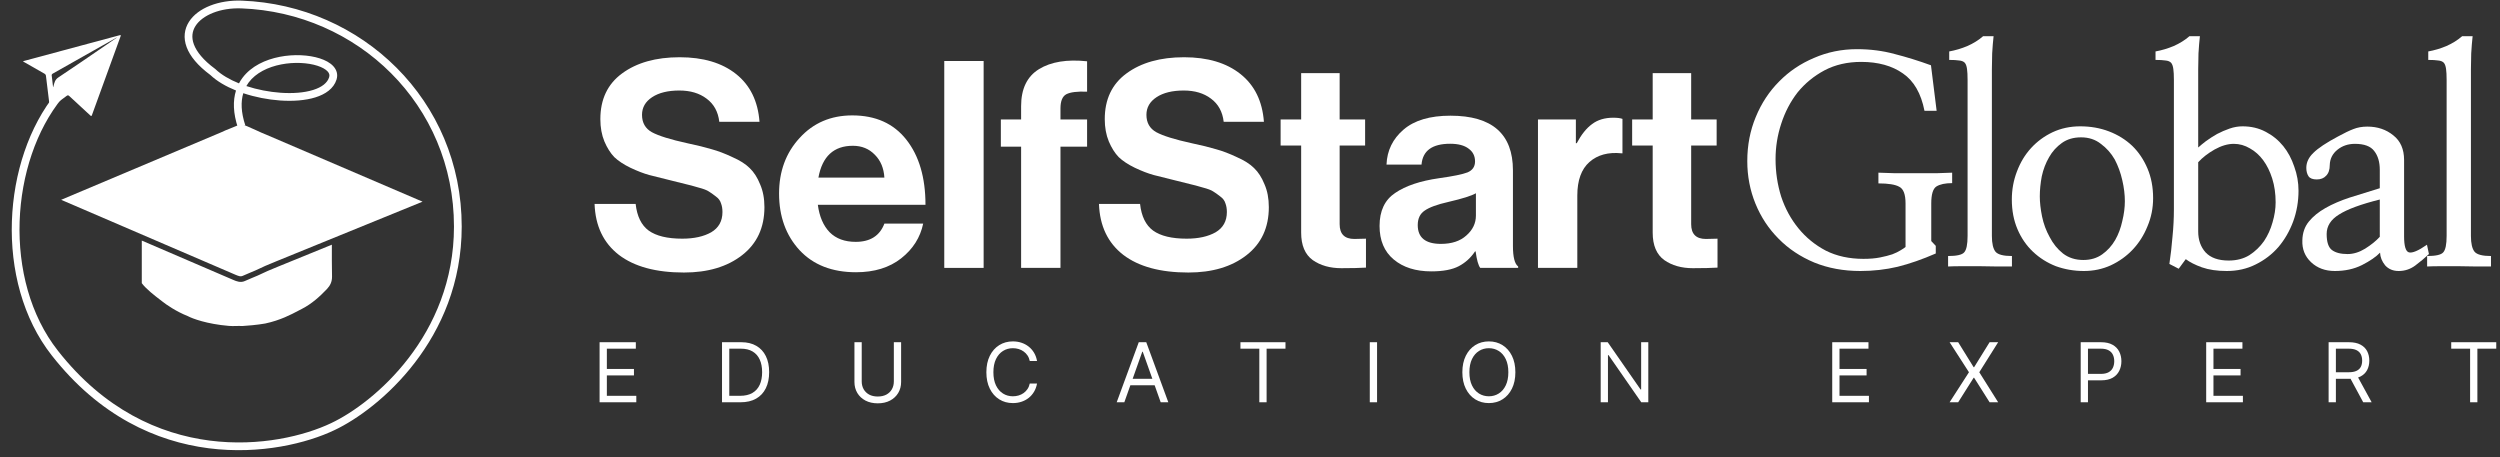
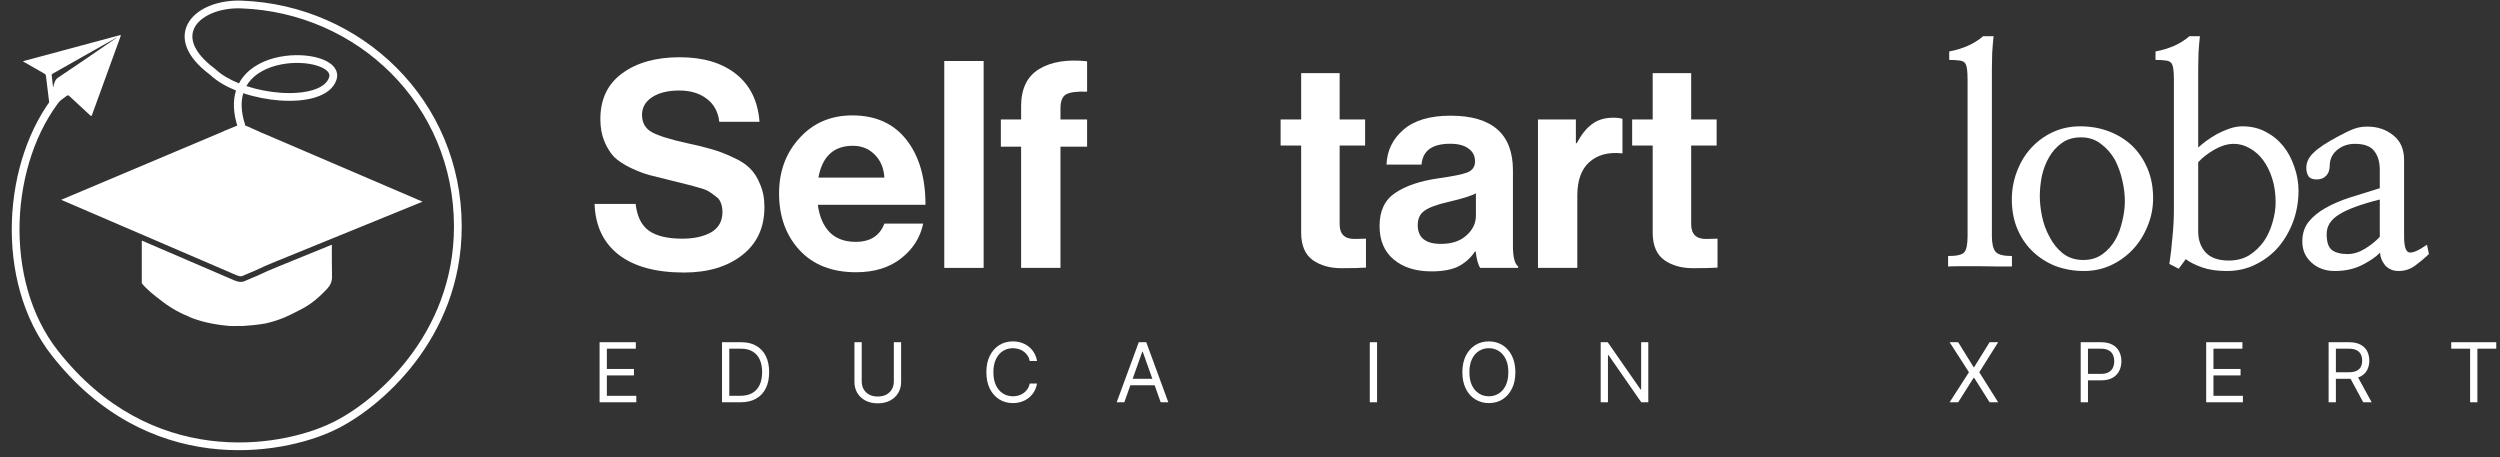
<svg xmlns="http://www.w3.org/2000/svg" width="175" height="32" viewBox="0 0 175 32" fill="none">
  <rect x="0" y="0" width="175" height="32" fill="#333333" stroke="none" />
  <path d="M47.879 19.077C45.92 19.077 44.401 18.665 43.321 17.841C42.241 17.004 41.674 15.816 41.62 14.276H44.496C44.59 15.14 44.894 15.762 45.407 16.14C45.934 16.518 46.717 16.707 47.757 16.707C48.581 16.707 49.256 16.558 49.782 16.261C50.309 15.951 50.572 15.478 50.572 14.843C50.572 14.614 50.539 14.411 50.471 14.236C50.417 14.047 50.296 13.885 50.107 13.75C49.917 13.601 49.755 13.486 49.62 13.405C49.485 13.311 49.236 13.216 48.871 13.122C48.506 13.014 48.23 12.939 48.041 12.899C47.852 12.845 47.5 12.757 46.987 12.636C46.366 12.487 45.853 12.359 45.448 12.251C45.056 12.143 44.617 11.974 44.131 11.744C43.659 11.515 43.281 11.265 42.997 10.995C42.727 10.711 42.497 10.347 42.308 9.901C42.119 9.442 42.025 8.922 42.025 8.341C42.025 6.951 42.531 5.884 43.544 5.141C44.57 4.385 45.914 4.007 47.575 4.007C49.222 4.007 50.539 4.398 51.525 5.182C52.51 5.965 53.057 7.079 53.165 8.524H50.35C50.269 7.822 49.972 7.281 49.458 6.903C48.959 6.525 48.324 6.336 47.554 6.336C46.758 6.336 46.123 6.491 45.65 6.802C45.178 7.113 44.941 7.524 44.941 8.038C44.941 8.591 45.171 8.996 45.63 9.253C46.103 9.509 46.926 9.766 48.101 10.023C48.803 10.171 49.377 10.313 49.823 10.448C50.269 10.569 50.748 10.752 51.261 10.995C51.788 11.225 52.193 11.481 52.477 11.765C52.774 12.048 53.017 12.426 53.206 12.899C53.408 13.358 53.51 13.891 53.51 14.499C53.51 15.931 52.99 17.051 51.95 17.861C50.91 18.672 49.553 19.077 47.879 19.077Z" fill="white" />
  <path d="M59.922 19.057C58.248 19.057 56.931 18.543 55.973 17.517C55.014 16.477 54.535 15.154 54.535 13.547C54.535 11.994 55.014 10.698 55.973 9.658C56.931 8.605 58.16 8.078 59.659 8.078C61.293 8.078 62.556 8.645 63.447 9.78C64.338 10.914 64.784 12.433 64.784 14.337H57.249C57.357 15.161 57.634 15.802 58.079 16.261C58.525 16.707 59.133 16.93 59.902 16.93C60.915 16.93 61.583 16.504 61.907 15.654H64.622C64.419 16.626 63.906 17.436 63.082 18.084C62.259 18.733 61.205 19.057 59.922 19.057ZM59.7 10.205C58.363 10.205 57.559 10.948 57.289 12.433H61.907C61.867 11.771 61.644 11.238 61.239 10.833C60.834 10.414 60.321 10.205 59.7 10.205Z" fill="white" />
  <path d="M66.099 18.753V4.27H68.854V18.753H66.099Z" fill="white" />
  <path d="M70.06 10.266V8.362H71.478V7.43C71.478 6.215 71.897 5.35 72.734 4.837C73.571 4.324 74.692 4.142 76.096 4.29V6.417C75.407 6.39 74.921 6.451 74.638 6.599C74.368 6.748 74.233 7.079 74.233 7.592V8.362H76.096V10.266H74.233V18.753H71.478V10.266H70.06Z" fill="white" />
-   <path d="M83.187 19.077C81.229 19.077 79.71 18.665 78.63 17.841C77.549 17.004 76.982 15.816 76.928 14.276H79.805C79.899 15.14 80.203 15.762 80.716 16.14C81.243 16.518 82.026 16.707 83.066 16.707C83.889 16.707 84.564 16.558 85.091 16.261C85.618 15.951 85.881 15.478 85.881 14.843C85.881 14.614 85.847 14.411 85.78 14.236C85.726 14.047 85.604 13.885 85.415 13.75C85.226 13.601 85.064 13.486 84.929 13.405C84.794 13.311 84.544 13.216 84.18 13.122C83.815 13.014 83.538 12.939 83.349 12.899C83.16 12.845 82.809 12.757 82.296 12.636C81.675 12.487 81.162 12.359 80.757 12.251C80.365 12.143 79.926 11.974 79.44 11.744C78.967 11.515 78.589 11.265 78.306 10.995C78.035 10.711 77.806 10.347 77.617 9.901C77.428 9.442 77.333 8.922 77.333 8.341C77.333 6.951 77.84 5.884 78.853 5.141C79.879 4.385 81.222 4.007 82.883 4.007C84.531 4.007 85.847 4.398 86.833 5.182C87.819 5.965 88.366 7.079 88.474 8.524H85.658C85.577 7.822 85.28 7.281 84.767 6.903C84.267 6.525 83.633 6.336 82.863 6.336C82.066 6.336 81.432 6.491 80.959 6.802C80.486 7.113 80.25 7.524 80.25 8.038C80.25 8.591 80.48 8.996 80.939 9.253C81.411 9.509 82.235 9.766 83.41 10.023C84.112 10.171 84.686 10.313 85.132 10.448C85.577 10.569 86.057 10.752 86.57 10.995C87.096 11.225 87.502 11.481 87.785 11.765C88.082 12.048 88.325 12.426 88.514 12.899C88.717 13.358 88.818 13.891 88.818 14.499C88.818 15.931 88.298 17.051 87.258 17.861C86.219 18.672 84.862 19.077 83.187 19.077Z" fill="white" />
  <path d="M89.643 10.185V8.362H91.081V5.121H93.775V8.362H95.558V10.185H93.775V15.694C93.775 16.383 94.119 16.727 94.808 16.727L95.618 16.707V18.733C95.2 18.759 94.626 18.773 93.897 18.773C93.1 18.773 92.431 18.584 91.891 18.206C91.351 17.814 91.081 17.173 91.081 16.282V10.185H89.643Z" fill="white" />
  <path d="M103.617 18.753C103.482 18.577 103.374 18.192 103.293 17.598H103.253C102.956 18.044 102.578 18.388 102.119 18.631C101.659 18.874 101.018 18.996 100.194 18.996C99.1 18.996 98.223 18.719 97.561 18.165C96.899 17.612 96.569 16.828 96.569 15.816C96.569 14.762 96.933 13.993 97.662 13.507C98.392 13.007 99.418 12.663 100.741 12.474C101.713 12.338 102.375 12.204 102.726 12.068C103.077 11.92 103.253 11.663 103.253 11.299C103.253 10.921 103.104 10.624 102.807 10.408C102.51 10.178 102.078 10.063 101.511 10.063C100.255 10.063 99.587 10.549 99.506 11.521H97.055C97.095 10.536 97.494 9.719 98.25 9.071C99.006 8.422 100.1 8.098 101.531 8.098C104.448 8.098 105.906 9.374 105.906 11.927V17.213C105.906 17.997 106.028 18.476 106.271 18.651V18.753H103.617ZM100.863 17.072C101.619 17.072 102.213 16.876 102.645 16.484C103.091 16.093 103.314 15.627 103.314 15.086V13.527C103.017 13.702 102.375 13.905 101.389 14.134C100.606 14.31 100.053 14.513 99.728 14.742C99.404 14.958 99.242 15.296 99.242 15.755C99.242 16.633 99.782 17.072 100.863 17.072Z" fill="white" />
  <path d="M110.311 8.362V10.023H110.372C110.696 9.415 111.054 8.969 111.445 8.686C111.837 8.389 112.33 8.24 112.924 8.24C113.208 8.24 113.424 8.267 113.572 8.321V10.732H113.511C112.58 10.637 111.83 10.84 111.263 11.339C110.696 11.839 110.412 12.622 110.412 13.689V18.753H107.658V8.362H110.311Z" fill="white" />
  <path d="M114.25 10.185V8.362H115.688V5.121H118.382V8.362H120.165V10.185H118.382V15.694C118.382 16.383 118.727 16.727 119.415 16.727L120.226 16.707V18.733C119.807 18.759 119.233 18.773 118.504 18.773C117.707 18.773 117.039 18.584 116.499 18.206C115.958 17.814 115.688 17.173 115.688 16.282V10.185H114.25Z" fill="white" />
-   <path d="M135.564 7.755H134.713C134.476 6.541 133.974 5.671 133.21 5.144C132.445 4.603 131.469 4.333 130.282 4.333C129.319 4.333 128.462 4.53 127.711 4.926C126.972 5.322 126.346 5.836 125.831 6.469C125.33 7.115 124.948 7.847 124.684 8.665C124.42 9.469 124.289 10.293 124.289 11.137C124.289 12.047 124.42 12.924 124.684 13.768C124.961 14.599 125.363 15.337 125.891 15.983C126.418 16.63 127.058 17.151 127.809 17.546C128.574 17.929 129.451 18.12 130.44 18.12C130.889 18.12 131.278 18.087 131.607 18.021C131.937 17.955 132.221 17.882 132.458 17.803C132.695 17.711 132.887 17.619 133.032 17.526C133.19 17.434 133.309 17.355 133.388 17.289V14.243C133.388 13.61 133.243 13.221 132.952 13.076C132.676 12.917 132.188 12.838 131.489 12.838V12.087C131.818 12.1 132.214 12.113 132.676 12.126C133.15 12.126 133.632 12.126 134.12 12.126C134.607 12.126 135.076 12.126 135.524 12.126C135.972 12.113 136.348 12.1 136.651 12.087V12.819C136.164 12.819 135.794 12.898 135.544 13.056C135.306 13.214 135.188 13.61 135.188 14.243V16.874L135.504 17.21V17.744C134.568 18.153 133.678 18.463 132.834 18.674C132.003 18.871 131.133 18.97 130.223 18.97C129.049 18.97 127.974 18.773 126.998 18.377C126.023 17.968 125.192 17.414 124.506 16.715C123.807 16.016 123.267 15.199 122.884 14.262C122.502 13.326 122.31 12.331 122.31 11.276C122.31 10.168 122.508 9.139 122.904 8.19C123.299 7.227 123.847 6.396 124.546 5.697C125.231 4.999 126.042 4.451 126.979 4.056C127.915 3.647 128.917 3.442 129.985 3.442C130.922 3.442 131.799 3.555 132.616 3.779C133.447 3.99 134.298 4.253 135.168 4.57L135.564 7.755Z" fill="white" />
  <path d="M137.731 5.599C137.731 5.269 137.718 5.012 137.691 4.827C137.665 4.629 137.612 4.484 137.533 4.392C137.441 4.3 137.309 4.247 137.137 4.234C136.966 4.207 136.735 4.194 136.445 4.194V3.601C136.88 3.522 137.302 3.396 137.711 3.225C138.133 3.04 138.502 2.809 138.819 2.533H139.551C139.511 2.889 139.478 3.291 139.452 3.739C139.438 4.174 139.432 4.544 139.432 4.847V16.517C139.432 17.045 139.518 17.414 139.689 17.625C139.86 17.823 140.243 17.922 140.836 17.922V18.654C140.559 18.654 140.217 18.654 139.808 18.654C139.399 18.641 138.984 18.634 138.562 18.634C138.14 18.634 137.731 18.634 137.335 18.634C136.939 18.634 136.616 18.641 136.366 18.654V17.922C136.972 17.922 137.348 17.836 137.493 17.665C137.652 17.493 137.731 17.111 137.731 16.517V5.599Z" fill="white" />
  <path d="M150.718 13.867C150.718 14.566 150.586 15.225 150.322 15.845C150.072 16.465 149.729 17.006 149.294 17.467C148.859 17.929 148.344 18.298 147.751 18.575C147.171 18.838 146.544 18.97 145.872 18.97C145.186 18.97 144.533 18.858 143.913 18.634C143.307 18.397 142.773 18.06 142.311 17.625C141.85 17.19 141.487 16.663 141.223 16.043C140.959 15.423 140.828 14.731 140.828 13.966C140.828 13.28 140.946 12.627 141.184 12.008C141.421 11.374 141.751 10.827 142.173 10.366C142.595 9.904 143.096 9.535 143.676 9.258C144.269 8.981 144.916 8.843 145.615 8.843C146.34 8.843 147.012 8.961 147.632 9.199C148.252 9.436 148.793 9.772 149.254 10.207C149.703 10.643 150.059 11.17 150.322 11.79C150.586 12.41 150.718 13.102 150.718 13.867ZM148.74 14.085C148.74 13.623 148.681 13.135 148.562 12.621C148.443 12.093 148.265 11.605 148.028 11.157C147.777 10.722 147.454 10.359 147.059 10.069C146.676 9.766 146.215 9.614 145.674 9.614C145.146 9.614 144.698 9.746 144.329 10.01C143.96 10.273 143.663 10.603 143.439 10.999C143.201 11.408 143.03 11.856 142.924 12.344C142.832 12.832 142.786 13.3 142.786 13.748C142.786 14.17 142.839 14.638 142.944 15.153C143.05 15.667 143.228 16.148 143.478 16.597C143.716 17.058 144.025 17.441 144.408 17.744C144.804 18.047 145.278 18.199 145.832 18.199C146.346 18.199 146.788 18.067 147.157 17.803C147.527 17.54 147.83 17.203 148.067 16.794C148.292 16.399 148.456 15.957 148.562 15.469C148.681 14.981 148.74 14.52 148.74 14.085Z" fill="white" />
  <path d="M153.993 2.533C153.953 2.889 153.92 3.291 153.894 3.739C153.881 4.174 153.874 4.544 153.874 4.847V10.326C154.019 10.194 154.204 10.043 154.428 9.871C154.665 9.7 154.923 9.535 155.199 9.377C155.476 9.232 155.767 9.106 156.07 9.001C156.373 8.895 156.676 8.843 156.98 8.843C157.573 8.843 158.107 8.968 158.582 9.218C159.07 9.469 159.485 9.805 159.828 10.227C160.158 10.636 160.415 11.117 160.6 11.671C160.797 12.212 160.896 12.772 160.896 13.353C160.896 14.104 160.771 14.823 160.521 15.509C160.27 16.181 159.927 16.775 159.492 17.289C159.044 17.803 158.509 18.212 157.89 18.515C157.283 18.819 156.611 18.97 155.872 18.97C155.2 18.97 154.619 18.885 154.131 18.713C153.657 18.542 153.281 18.351 153.004 18.14L152.509 18.812L151.857 18.476C151.949 17.856 152.021 17.223 152.074 16.577C152.14 15.931 152.173 15.284 152.173 14.638V5.599C152.173 5.269 152.16 5.012 152.133 4.827C152.107 4.629 152.054 4.484 151.975 4.392C151.883 4.3 151.751 4.247 151.58 4.234C151.408 4.207 151.177 4.194 150.887 4.194V3.601C151.322 3.522 151.744 3.396 152.153 3.225C152.575 3.04 152.944 2.809 153.261 2.533H153.993ZM153.874 16.201C153.874 16.794 154.046 17.282 154.388 17.665C154.745 18.047 155.285 18.238 156.011 18.238C156.564 18.238 157.046 18.113 157.454 17.863C157.863 17.599 158.206 17.269 158.483 16.874C158.747 16.478 158.945 16.043 159.077 15.568C159.222 15.08 159.294 14.612 159.294 14.164C159.294 13.557 159.215 13.003 159.057 12.502C158.898 12.001 158.688 11.572 158.424 11.216C158.16 10.86 157.85 10.583 157.494 10.386C157.138 10.175 156.762 10.069 156.367 10.069C155.945 10.069 155.496 10.201 155.021 10.465C154.56 10.728 154.177 11.025 153.874 11.355V16.201Z" fill="white" />
  <path d="M166.585 13.966C165.266 14.296 164.316 14.645 163.736 15.014C163.156 15.37 162.866 15.825 162.866 16.379C162.866 16.946 162.991 17.322 163.242 17.507C163.492 17.691 163.855 17.784 164.33 17.784C164.738 17.784 165.147 17.658 165.556 17.408C165.978 17.144 166.321 16.867 166.585 16.577V13.966ZM170.026 17.784C169.736 18.06 169.413 18.331 169.057 18.595C168.714 18.845 168.332 18.97 167.91 18.97C167.514 18.97 167.198 18.838 166.96 18.575C166.736 18.298 166.617 18.001 166.604 17.685C166.327 17.975 165.905 18.265 165.338 18.555C164.784 18.832 164.151 18.97 163.439 18.97C162.767 18.97 162.213 18.766 161.778 18.357C161.343 17.948 161.138 17.434 161.165 16.814C161.178 16.3 161.329 15.865 161.62 15.509C161.91 15.153 162.299 14.836 162.787 14.559C163.275 14.282 163.842 14.038 164.488 13.827C165.147 13.616 165.846 13.399 166.585 13.175V11.889C166.585 11.335 166.453 10.893 166.189 10.563C165.938 10.234 165.49 10.069 164.844 10.069C164.369 10.069 163.96 10.207 163.617 10.484C163.275 10.761 163.096 11.117 163.083 11.553C163.083 11.882 162.998 12.133 162.826 12.304C162.668 12.476 162.45 12.561 162.173 12.561C161.896 12.561 161.705 12.489 161.6 12.344C161.494 12.185 161.442 11.988 161.442 11.75C161.442 11.368 161.606 11.018 161.936 10.702C162.266 10.372 162.839 9.99 163.657 9.555C164.092 9.317 164.448 9.146 164.725 9.04C165.015 8.922 165.345 8.862 165.714 8.862C166.426 8.862 167.033 9.067 167.534 9.476C168.035 9.871 168.286 10.445 168.286 11.197V16.537C168.286 17.223 168.398 17.599 168.622 17.665C168.859 17.731 169.281 17.553 169.888 17.131L170.026 17.784Z" fill="white" />
-   <path d="M171.264 5.599C171.264 5.269 171.251 5.012 171.224 4.827C171.198 4.629 171.145 4.484 171.066 4.392C170.974 4.3 170.842 4.247 170.67 4.234C170.499 4.207 170.268 4.194 169.978 4.194V3.601C170.413 3.522 170.835 3.396 171.244 3.225C171.666 3.04 172.035 2.809 172.352 2.533H173.084C173.044 2.889 173.011 3.291 172.985 3.739C172.972 4.174 172.965 4.544 172.965 4.847V16.517C172.965 17.045 173.051 17.414 173.222 17.625C173.394 17.823 173.776 17.922 174.369 17.922V18.654C174.092 18.654 173.75 18.654 173.341 18.654C172.932 18.641 172.517 18.634 172.095 18.634C171.673 18.634 171.264 18.634 170.868 18.634C170.473 18.634 170.15 18.641 169.899 18.654V17.922C170.506 17.922 170.881 17.836 171.026 17.665C171.185 17.493 171.264 17.111 171.264 16.517V5.599Z" fill="white" />
  <path d="M41.971 28.159V23.955H44.508V24.407H42.48V25.827H44.377V26.279H42.48V27.707H44.541V28.159H41.971Z" fill="white" />
  <path d="M51.838 28.159H50.541V23.955H51.896C52.303 23.955 52.652 24.039 52.942 24.208C53.233 24.375 53.455 24.615 53.609 24.928C53.764 25.24 53.841 25.614 53.841 26.049C53.841 26.487 53.763 26.864 53.607 27.18C53.451 27.494 53.224 27.737 52.926 27.906C52.628 28.075 52.265 28.159 51.838 28.159ZM51.05 27.707H51.805C52.153 27.707 52.441 27.64 52.669 27.506C52.898 27.372 53.068 27.181 53.181 26.933C53.293 26.686 53.349 26.391 53.349 26.049C53.349 25.709 53.293 25.417 53.182 25.172C53.072 24.926 52.906 24.737 52.686 24.606C52.465 24.473 52.191 24.407 51.863 24.407H51.05V27.707Z" fill="white" />
  <path d="M62.569 23.955H63.078V26.738C63.078 27.026 63.011 27.282 62.875 27.508C62.741 27.733 62.551 27.91 62.306 28.04C62.062 28.168 61.774 28.233 61.444 28.233C61.115 28.233 60.827 28.168 60.582 28.04C60.337 27.91 60.147 27.733 60.012 27.508C59.878 27.282 59.811 27.026 59.811 26.738V23.955H60.32V26.697C60.32 26.903 60.365 27.085 60.455 27.245C60.545 27.404 60.674 27.529 60.841 27.621C61.009 27.711 61.21 27.756 61.444 27.756C61.678 27.756 61.88 27.711 62.048 27.621C62.216 27.529 62.345 27.404 62.434 27.245C62.524 27.085 62.569 26.903 62.569 26.697V23.955Z" fill="white" />
  <path d="M72.593 25.269H72.084C72.053 25.122 72.001 24.994 71.926 24.883C71.852 24.772 71.761 24.679 71.655 24.604C71.549 24.527 71.432 24.47 71.304 24.431C71.175 24.393 71.041 24.374 70.901 24.374C70.647 24.374 70.416 24.438 70.21 24.567C70.004 24.695 69.841 24.885 69.719 25.135C69.599 25.386 69.538 25.693 69.538 26.057C69.538 26.421 69.599 26.728 69.719 26.979C69.841 27.229 70.004 27.419 70.21 27.547C70.416 27.676 70.647 27.74 70.901 27.74C71.041 27.74 71.175 27.721 71.304 27.683C71.432 27.644 71.549 27.587 71.655 27.512C71.761 27.436 71.852 27.342 71.926 27.231C72.001 27.119 72.053 26.99 72.084 26.845H72.593C72.554 27.06 72.485 27.252 72.383 27.422C72.282 27.592 72.156 27.736 72.006 27.855C71.855 27.973 71.686 28.062 71.499 28.124C71.313 28.186 71.114 28.216 70.901 28.216C70.543 28.216 70.224 28.129 69.945 27.953C69.666 27.778 69.446 27.529 69.286 27.206C69.126 26.883 69.046 26.5 69.046 26.057C69.046 25.614 69.126 25.23 69.286 24.907C69.446 24.585 69.666 24.335 69.945 24.16C70.224 23.985 70.543 23.898 70.901 23.898C71.114 23.898 71.313 23.928 71.499 23.99C71.686 24.052 71.855 24.142 72.006 24.261C72.156 24.379 72.282 24.522 72.383 24.692C72.485 24.86 72.554 25.053 72.593 25.269Z" fill="white" />
  <path d="M78.703 28.159H78.169L79.713 23.955H80.238L81.782 28.159H81.248L79.992 24.62H79.959L78.703 28.159ZM78.9 26.517H81.051V26.968H78.9V26.517Z" fill="white" />
-   <path d="M86.831 24.407V23.955H89.984V24.407H88.662V28.159H88.153V24.407H86.831Z" fill="white" />
  <path d="M96.394 23.955V28.159H95.885V23.955H96.394Z" fill="white" />
  <path d="M106.076 26.057C106.076 26.5 105.996 26.883 105.836 27.206C105.676 27.529 105.456 27.778 105.177 27.953C104.898 28.129 104.579 28.216 104.221 28.216C103.862 28.216 103.543 28.129 103.264 27.953C102.985 27.778 102.766 27.529 102.605 27.206C102.445 26.883 102.365 26.5 102.365 26.057C102.365 25.614 102.445 25.23 102.605 24.907C102.766 24.585 102.985 24.335 103.264 24.16C103.543 23.985 103.862 23.898 104.221 23.898C104.579 23.898 104.898 23.985 105.177 24.16C105.456 24.335 105.676 24.585 105.836 24.907C105.996 25.23 106.076 25.614 106.076 26.057ZM105.584 26.057C105.584 25.693 105.523 25.386 105.401 25.135C105.281 24.885 105.117 24.695 104.91 24.567C104.705 24.438 104.475 24.374 104.221 24.374C103.966 24.374 103.736 24.438 103.529 24.567C103.324 24.695 103.16 24.885 103.039 25.135C102.918 25.386 102.858 25.693 102.858 26.057C102.858 26.421 102.918 26.728 103.039 26.979C103.16 27.229 103.324 27.419 103.529 27.547C103.736 27.676 103.966 27.74 104.221 27.74C104.475 27.74 104.705 27.676 104.91 27.547C105.117 27.419 105.281 27.229 105.401 26.979C105.523 26.728 105.584 26.421 105.584 26.057Z" fill="white" />
  <path d="M115.381 23.955V28.159H114.888L112.598 24.858H112.557V28.159H112.048V23.955H112.54L114.839 27.264H114.88V23.955H115.381Z" fill="white" />
-   <path d="M128.256 28.159V23.955H130.793V24.407H128.765V25.827H130.661V26.279H128.765V27.707H130.825V28.159H128.256Z" fill="white" />
  <path d="M137.072 23.955L138.155 25.704H138.188L139.272 23.955H139.871L138.55 26.057L139.871 28.159H139.272L138.188 26.443H138.155L137.072 28.159H136.472L137.827 26.057L136.472 23.955H137.072Z" fill="white" />
  <path d="M145.649 28.159V23.955H147.07C147.399 23.955 147.669 24.015 147.878 24.134C148.089 24.251 148.245 24.411 148.346 24.612C148.447 24.813 148.498 25.038 148.498 25.285C148.498 25.533 148.447 25.758 148.346 25.96C148.246 26.163 148.092 26.325 147.882 26.445C147.673 26.564 147.405 26.623 147.078 26.623H146.06V26.172H147.061C147.287 26.172 147.468 26.133 147.605 26.055C147.742 25.977 147.841 25.872 147.903 25.739C147.966 25.605 147.997 25.453 147.997 25.285C147.997 25.117 147.966 24.966 147.903 24.834C147.841 24.701 147.741 24.597 147.603 24.522C147.465 24.445 147.282 24.407 147.053 24.407H146.158V28.159H145.649Z" fill="white" />
  <path d="M154.433 28.159V23.955H156.97V24.407H154.942V25.827H156.839V26.279H154.942V27.707H157.003V28.159H154.433Z" fill="white" />
  <path d="M163.003 28.159V23.955H164.424C164.752 23.955 165.022 24.011 165.232 24.123C165.443 24.234 165.599 24.387 165.7 24.581C165.801 24.776 165.852 24.997 165.852 25.244C165.852 25.492 165.801 25.711 165.7 25.903C165.599 26.095 165.444 26.245 165.234 26.355C165.025 26.463 164.757 26.517 164.432 26.517H163.282V26.057H164.415C164.64 26.057 164.82 26.024 164.957 25.958C165.095 25.893 165.195 25.8 165.257 25.679C165.32 25.558 165.351 25.412 165.351 25.244C165.351 25.076 165.32 24.929 165.257 24.803C165.194 24.677 165.093 24.58 164.955 24.511C164.817 24.442 164.634 24.407 164.407 24.407H163.512V28.159H163.003ZM164.982 26.27L166.016 28.159H165.425L164.407 26.27H164.982Z" fill="white" />
  <path d="M171.586 24.407V23.955H174.738V24.407H173.417V28.159H172.908V24.407H171.586Z" fill="white" />
  <path fill-rule="evenodd" clip-rule="evenodd" d="M17.295 8.835C17.504 8.922 17.71 9.017 17.916 9.111C18.168 9.228 18.419 9.344 18.677 9.444L29.579 14.117L19.339 18.291L19.335 18.293C19.223 18.341 19.107 18.389 18.989 18.437C18.715 18.549 18.433 18.666 18.164 18.8C17.978 18.892 17.785 18.973 17.584 19.055L17.532 19.077C17.349 19.151 17.16 19.229 16.976 19.315C16.843 19.378 16.704 19.326 16.473 19.229L16.472 19.228L4.281 13.987L15.476 9.265C15.682 9.162 15.898 9.078 16.114 8.993C16.28 8.928 16.447 8.863 16.609 8.79C16.867 8.673 17.08 8.746 17.295 8.835ZM9.925 16.84V19.822C10.223 20.229 10.849 20.709 11.189 20.969C11.261 21.024 11.32 21.07 11.361 21.102C11.62 21.312 12.339 21.81 13.142 22.126C13.465 22.301 14.492 22.684 16.012 22.812C16.181 22.829 16.352 22.824 16.523 22.82C16.669 22.816 16.816 22.812 16.962 22.822C17.261 22.805 18.002 22.747 18.564 22.646C19.62 22.422 20.398 22.008 20.864 21.761C20.974 21.702 21.067 21.652 21.142 21.617C21.818 21.268 22.37 20.775 22.885 20.233C23.114 19.992 23.249 19.716 23.242 19.352C23.228 18.614 23.228 17.875 23.23 17.128L19.49 18.653L19.488 18.654C19.365 18.706 19.243 18.756 19.122 18.806C18.856 18.916 18.595 19.023 18.338 19.151C18.139 19.25 17.933 19.336 17.732 19.418L17.681 19.439C17.497 19.514 17.318 19.588 17.143 19.67C16.841 19.812 16.542 19.684 16.354 19.604C16.346 19.6 16.339 19.597 16.332 19.594C16.328 19.593 16.324 19.591 16.32 19.589L16.319 19.589L9.925 16.84Z" fill="white" />
  <path fill-rule="evenodd" clip-rule="evenodd" d="M13.573 3.11C13.761 3.615 14.216 4.199 15.059 4.822L15.073 4.832L15.085 4.844C15.494 5.234 16.069 5.57 16.728 5.836C16.8 5.699 16.883 5.569 16.975 5.447C17.588 4.627 18.58 4.173 19.576 3.978C20.573 3.783 21.618 3.84 22.386 4.087C22.767 4.21 23.106 4.388 23.329 4.63C23.564 4.884 23.671 5.212 23.556 5.574C23.356 6.207 22.776 6.598 22.081 6.815C21.381 7.034 20.506 7.097 19.604 7.034C18.754 6.974 17.856 6.801 17.03 6.524C16.854 7.109 16.864 7.848 17.172 8.776L16.657 8.947C16.314 7.916 16.297 7.048 16.52 6.336C15.814 6.051 15.186 5.686 14.723 5.248C13.841 4.593 13.302 3.936 13.065 3.3C12.822 2.649 12.903 2.039 13.226 1.529C13.853 0.537 15.343 -0.014 16.925 0.045C25.298 0.359 32.32 6.995 32.32 15.862C32.32 23.751 26.527 28.639 23.415 30.108L23.414 30.109L23.298 29.864L23.415 30.108V30.108C19.605 31.926 10.321 33.419 3.626 24.883L3.627 24.884L3.84 24.716L3.626 24.883C1.584 22.287 0.72 18.846 0.832 15.491C0.944 12.136 2.031 8.836 3.931 6.516L4.351 6.859C2.541 9.07 1.483 12.249 1.374 15.509C1.266 18.768 2.107 22.075 4.053 24.548L4.053 24.549C10.536 32.815 19.51 31.37 23.181 29.619L23.182 29.618C26.179 28.204 31.778 23.47 31.778 15.862C31.778 7.304 25.004 0.891 16.905 0.587C15.415 0.531 14.164 1.061 13.684 1.819C13.453 2.184 13.389 2.617 13.573 3.11ZM17.244 6.024C18.002 6.273 18.836 6.436 19.642 6.493C20.503 6.553 21.304 6.49 21.919 6.297C22.541 6.103 22.917 5.797 23.039 5.41C23.086 5.262 23.055 5.132 22.931 4.998C22.796 4.852 22.556 4.712 22.22 4.603C21.55 4.388 20.599 4.331 19.68 4.51C18.759 4.69 17.913 5.099 17.409 5.772C17.349 5.851 17.294 5.935 17.244 6.024Z" fill="white" />
  <path d="M1.602 4.289C1.675 4.269 1.728 4.253 1.781 4.239C3.977 3.648 6.173 3.057 8.37 2.467C8.399 2.462 8.43 2.459 8.46 2.459C8.455 2.488 8.448 2.516 8.44 2.543C7.773 4.379 7.105 6.215 6.438 8.051C6.408 8.135 6.385 8.141 6.319 8.08C5.83 7.627 5.337 7.178 4.85 6.723C4.783 6.661 4.739 6.658 4.667 6.711C4.301 6.983 3.931 7.25 3.564 7.52C3.505 7.564 3.49 7.554 3.482 7.483C3.395 6.751 3.305 6.02 3.214 5.289C3.209 5.265 3.2 5.243 3.187 5.222C3.173 5.202 3.156 5.184 3.136 5.171C2.655 4.893 2.172 4.62 1.689 4.345C1.666 4.332 1.644 4.316 1.602 4.289ZM3.716 6.105C3.722 6.095 3.728 6.086 3.733 6.075C3.738 6.056 3.743 6.036 3.748 6.016C3.807 5.788 3.847 5.577 4.084 5.421C5.196 4.686 6.291 3.925 7.392 3.173C7.656 2.994 7.918 2.814 8.181 2.633C8.174 2.632 8.167 2.632 8.161 2.633C8.154 2.635 8.147 2.637 8.142 2.641C7.622 2.934 7.103 3.227 6.583 3.52C5.616 4.066 4.648 4.613 3.681 5.16C3.651 5.177 3.614 5.223 3.616 5.252C3.645 5.532 3.68 5.81 3.716 6.105Z" fill="white" />
</svg>